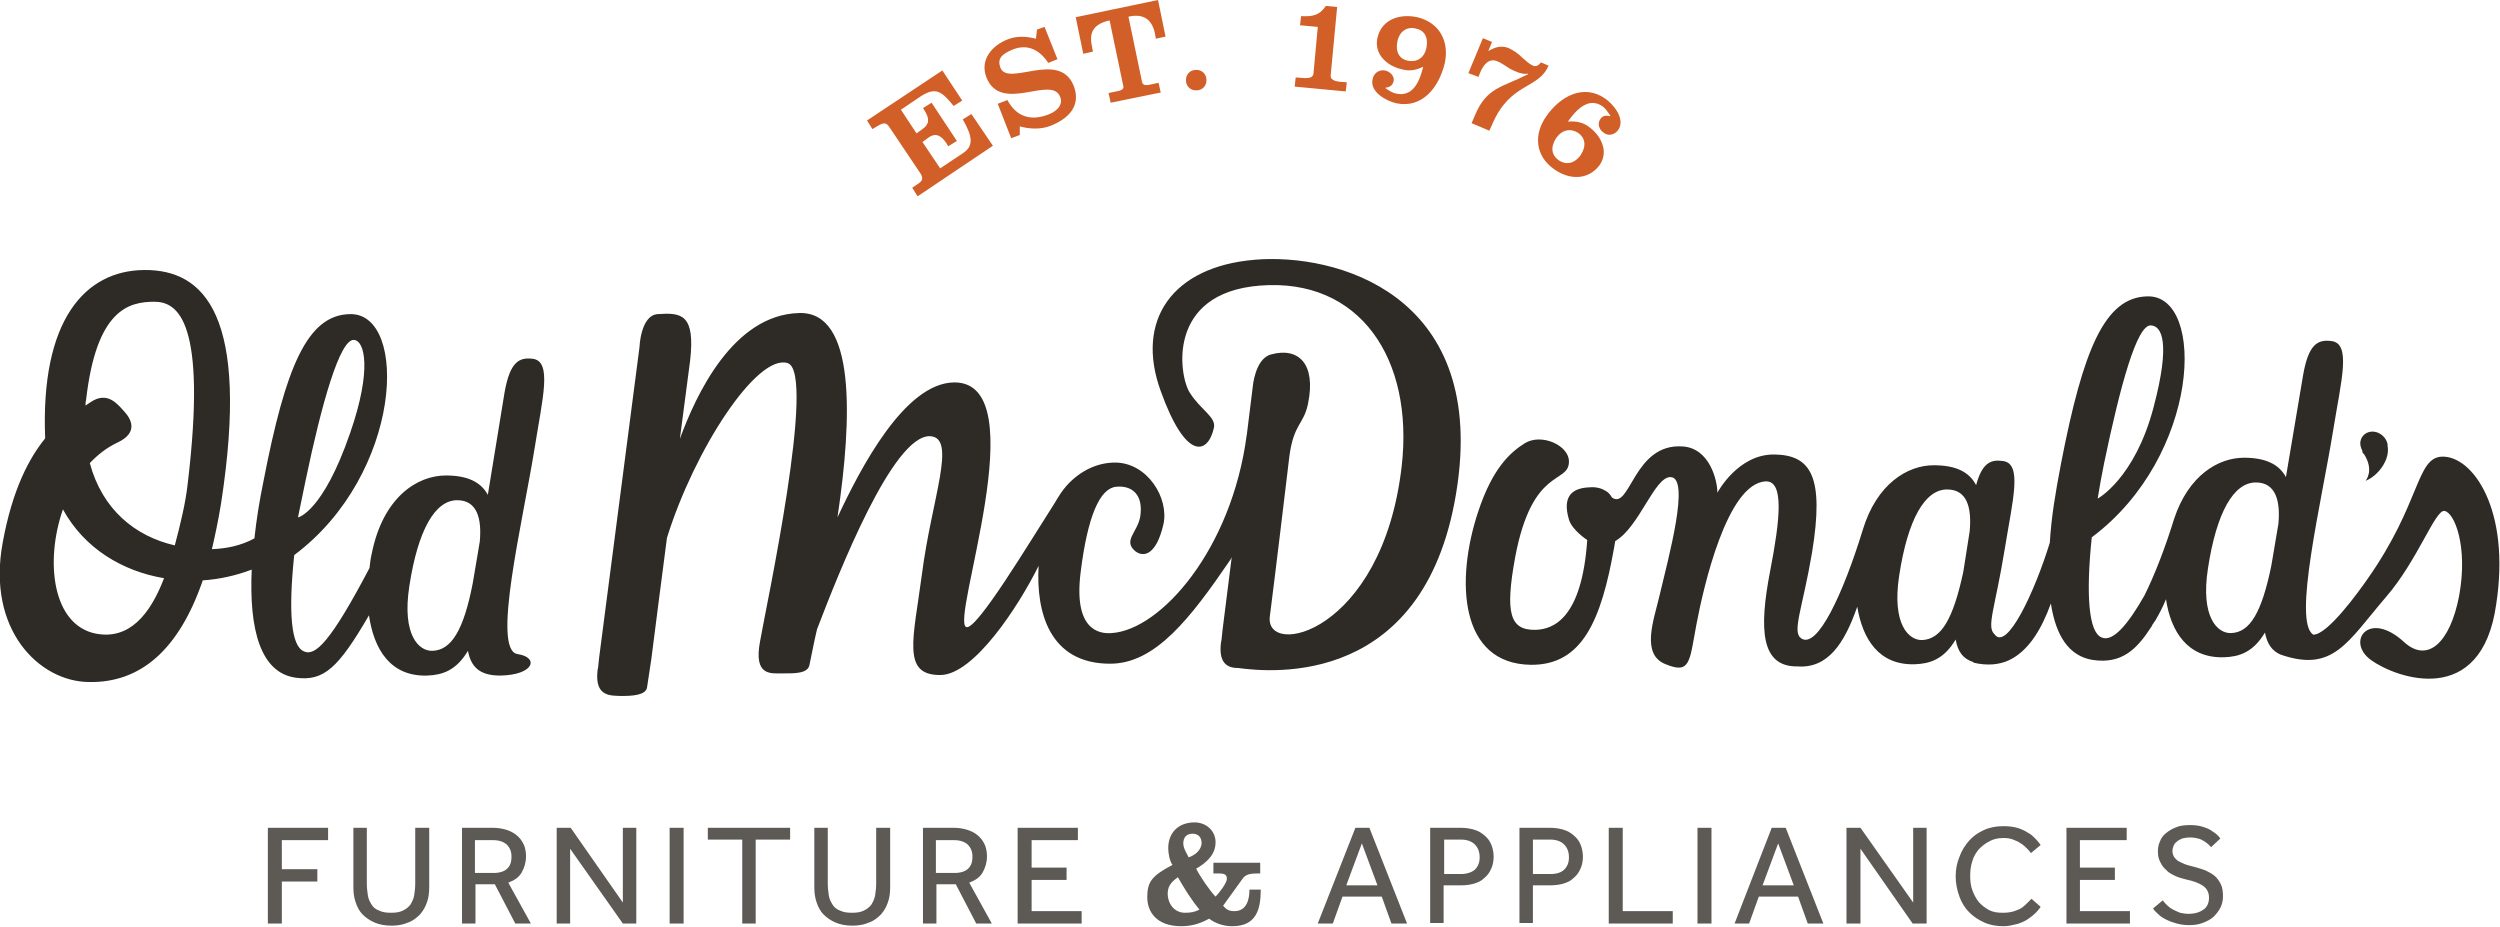
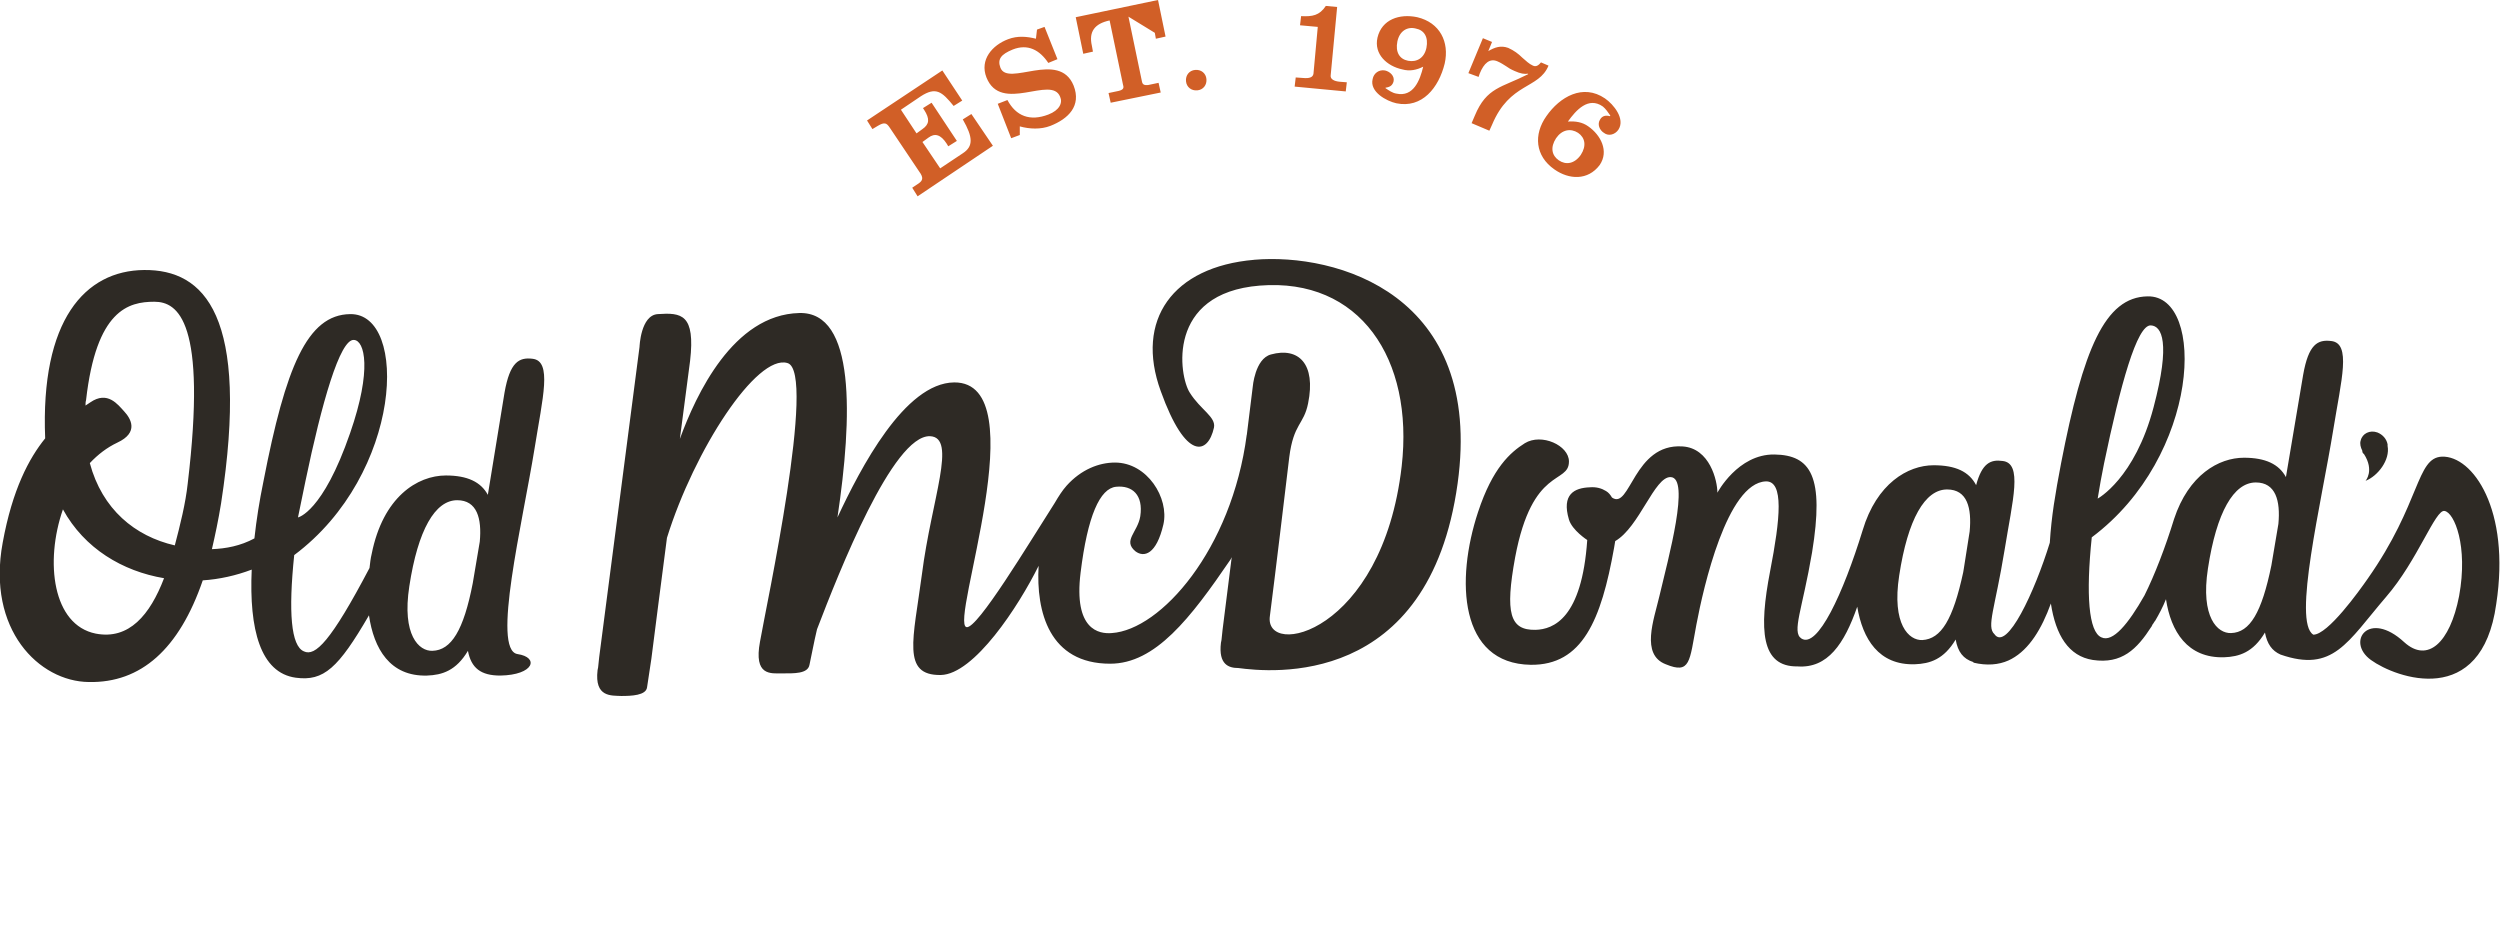
<svg xmlns="http://www.w3.org/2000/svg" id="Layer_1" viewBox="0 0 464.8 172.3">
  <style>.st0{fill:#2e2a25}.st1{fill:#5d5955}.st2{fill:#d15f27}</style>
  <path class="st0" d="M233.2 48.3C218 49.6 211 59.5 215.8 72.7c4.7 13.1 8.8 11.8 9.9 6.8.4-2-2.5-3.3-4.5-6.5-2-3.1-4.4-18.5 13-19.9 18.6-1.5 28.7 13.6 26.4 33.6-3.6 31.2-25.7 35.8-24.5 27.8 1.2-9.4 2.6-21.2 3.6-29.5.8-6.3 2.7-6 3.5-10 1.5-7.4-1.8-10.5-6.9-9.1-3 .8-3.4 6.1-3.4 6.1l-1.1 8.9v-.1c-2.8 21.4-16 36.3-25.1 36.9-2.4.2-7.1-.6-5.8-11.2 1.3-10.6 3.6-15.7 6.6-16s5.1 1.5 4.5 5.5c-.5 3-3.3 4.5-.9 6.5 1.6 1.2 3.9.6 5.2-5 1.1-4.9-3-11.5-9-11.5-3 0-6.3 1.3-9 4.3-.8.9-1.5 2-2.2 3.2-4.8 7.5-14.4 23.5-16.4 23.1-3.3-.6 13.2-45.6-2.3-45.5-9.2.1-17.4 15.9-21.7 25.1 2.8-18.7 3.4-38.3-7.1-38-12.3.3-19.2 15.2-22.2 23.4l1.9-14.5c1-8.7-1.6-9-6-8.7-3.2.2-3.4 6.1-3.4 6.1l-7.5 57.7-.2 1.9-.1.5c-.6 5.1 2.6 4.7 4.4 4.8 1.9 0 4.6-.1 4.8-1.6.3-2.1.8-5.3.8-5.3.7-5.6 1.8-14 2.9-22.5 5.1-16.4 16.7-34.2 22.4-32.5 5.5 1.5-4 45.4-5.1 51.8-1.2 6.4 2 5.9 4.1 5.9 2.2 0 4.8.1 5.1-1.6.4-1.8.8-4.1 1.4-6.6 4.1-10.7 14.1-36.1 21-35.9 5.1.2.3 11.6-1.5 25.7-1.6 12.1-3.8 18.8 3.5 18.7 6.2-.1 14.5-12.8 18.2-20.3-.5 8.6 2 18.2 13.3 18.2 8.4 0 14.9-8.4 22.4-19.4l.2-.4-1.7 13.5-.2 1.9-.1.5c-.5 4.1 1.5 4.7 3.2 4.7 6 .8 35.5 3.9 40.8-34.3 4.9-35.3-22.6-42.9-37.8-41.6zM454 84.9c-4.8.2-3.9 8.6-13.8 22.7-1.6 2.3-7.4 10.4-10.1 10.4-3.9-2.3 1.5-24.5 3.7-38.1 1.5-9.3 3.4-16.1-.4-16.5-2.5-.3-4.2.6-5.2 6.3l-3.2 19c-1.3-2.4-3.8-3.6-7.8-3.6-4.7 0-10.3 3.2-13 11.4-1.6 5.2-3.6 10.4-5.5 14.2-3 5.3-5.9 8.8-8 7.8-2.4-1-2.9-8-1.8-18.6 20.2-15.1 21.3-45 10.4-44.8-8 .1-12 9.9-16.1 31-1.1 5.8-1.8 9.9-2.1 14.8-2.8 9.1-8 20.3-10.3 17-1.5-1.4.1-4.7 1.9-15.7 1.5-9.3 3.4-16.1-.4-16.5-2.2-.3-3.8.4-4.9 4.5-1.3-2.5-3.8-3.7-7.9-3.7-4.8 0-10.6 3.4-13.2 12.1-3.6 11.7-8.4 22.1-11.4 20.1-1.8-1.2.2-5.4 2-16 2.3-14.1-.2-18.1-7-18.2s-10.6 7.1-10.6 7.1c0-2.2-1.4-8.3-6.5-8.6-9.1-.6-9.7 11.9-13.1 9.5-.3-.5-.6-.9-1.1-1.2-.8-.5-1.8-.8-3-.7-2.9.1-5.3 1.3-3.9 6 .6 2 3.4 3.8 3.4 3.8-1 14.6-6.3 16.6-9.6 16.7-4.8.1-5.7-3.1-3.8-13.5 3.2-17 10-13.5 10-17.8 0-3-5.1-5.3-8.2-3.4-2.7 1.7-6 4.6-8.7 12.8-4.2 12.7-3.5 28.2 9.8 28.4 9.6.1 13.1-8.3 15.5-21.8.1-.4.1-.8.2-1.2 4.5-2.6 7.3-12 10.3-11.9 3.7.1-.4 15-2.1 22.2-1 4.3-3.5 10.8 1.2 12.6 4.6 1.9 4.4-.5 5.7-7.4 1.3-6.9 5.7-26.3 12.9-26.6 3.4-.1 2.7 6.9.8 16.7-2.1 10.9-1.7 17.8 5.1 17.7 5.6.4 8.7-4.2 11.1-11.1 1 6 4 10.9 10.7 10.7 2.8-.1 5.4-.9 7.6-4.6.4 2.3 1.4 3.6 3.3 4.2v.1c2.5.6 4.7.4 6.5-.4l.6-.3c3.3-1.8 5.6-5.6 7.3-10.3.9 5.9 3.3 9.8 7.8 10.5 5.4.8 8.2-2 10.9-6.2 0 0 .1-.1.1-.2 0 0 .1-.1.1-.2.2-.2.3-.5.5-.7.7-1.2 1.4-2.5 2-4 .9 6 4 11 10.8 10.8 2.8-.1 5.4-.9 7.6-4.6.4 2.1 1.3 3.4 2.9 4.1 9.8 3.4 12.4-2.3 19.6-10.7 5.9-6.8 9.2-16.4 10.9-16 1.8.3 4.4 6.5 2.7 15.8-1.7 8.8-5.9 12.5-10.2 8.6-6.6-6.1-10.9-.1-6.2 3.3s20.6 9.1 23.3-10.4c2.7-17.6-4.4-27.6-10.1-27.4zm-62.8 1.2c3-14.4 6.1-25.8 8.7-25.6 2 .1 3.7 3.1.5 15.2-3.5 13.3-10.4 17-10.4 17 .4-2.5.7-4.1 1.2-6.6zm-25 12.7l-1.1 7c0 .2-.1.4-.1.6-1.9 8.8-4.1 12.4-7.6 12.6-2.5.1-5.7-2.9-4.3-12 1.6-10.5 4.8-16 8.9-16 3.8 0 4.6 3.5 4.2 7.8zm57.4-1.4l-1.2 7.1c0 .2-.1.4-.1.6-1.8 8.8-4 12.5-7.5 12.6-2.5.1-5.7-2.9-4.3-12 1.6-10.5 4.8-16 8.9-16 3.7 0 4.6 3.4 4.2 7.7zm15.9-13c2 3.1.3 5 .3 5 2.3-.9 4.6-3.9 4.1-6.5v-.3c-.2-1-.9-1.8-1.9-2.2-1.4-.5-2.8.2-3.1 1.5-.2.6 0 1.3.3 1.9 0 .3.1.5.3.6zM99 66.7c-2.5-.3-4.2.6-5.2 6.3l-3.1 19c-1.3-2.4-3.8-3.6-7.8-3.6-5.3 0-11.7 4-13.8 14.6-.2.8-.3 1.7-.4 2.6-7.2 13.7-10.1 16.5-12.2 15.5-2.4-1-2.9-7.3-1.8-17.9 20.2-15.1 21.3-45 10.4-44.8-8 .1-12 9.9-16.1 31-.8 3.9-1.3 7.1-1.7 10.7-2.6 1.4-5.3 1.9-7.9 2 .6-2.6 1.2-5.4 1.7-8.5 5.4-35-3.1-43.5-14.3-43.4-11 .1-19.3 9.3-18.4 31.3-3 3.7-6.1 9.5-7.9 19.4-3 16.2 6.8 25.8 16 25.9 9.7.2 16.8-6.1 21.2-18.9 3.1-.2 6.2-.9 9.1-2-.5 11.1 1.6 19.2 8.2 20.1 5.2.7 7.9-1.8 13.6-11.6.9 6.2 3.9 11.4 10.8 11.2 2.8-.1 5.4-.9 7.6-4.6.6 3.2 2.4 4.6 6 4.6 6.3-.1 7.3-3.4 3.2-4-4.8-.8.9-24.1 3.2-38.3 1.5-9.4 3.3-16.2-.4-16.6zM56.8 89.4c3-14.4 6.4-26.4 9-26.2 2 .1 3.4 5.5-.7 17.3-5.1 14.8-9.7 15.7-9.7 15.7.5-2.5.9-4.3 1.4-6.8zm-39 28.4c-8-1.6-9.5-13.3-6.1-23.1 4 7.3 11.1 11.5 18.8 12.8-2.6 6.8-6.5 11.5-12.7 10.3zm17.1-27.9c-.4 3.7-1.4 7.7-2.4 11.5-7.4-1.7-13.5-6.7-15.8-15.3 1.5-1.6 3.2-2.9 5.1-3.8 4.1-1.9 2.5-4.5 1.3-5.8-1.2-1.3-3.1-3.9-6.3-1.7l-.9.6c0-.3 0-.7.1-1 1.9-16.8 7.9-18.3 12.7-18.3 4.4 0 9.8 3.7 6.2 33.8zm54.3 10.8l-1.2 7.1c0 .2-.1.4-.1.6-1.7 8.8-4 12.5-7.5 12.6-2.5.1-5.7-2.9-4.3-12 1.6-10.5 4.8-16 8.9-16 3.7 0 4.6 3.4 4.2 7.7z" />
-   <path class="st1" d="M49.8 171.7h2.6v-7.8H59v-2.3h-6.6v-5.4H61v-2.3H49.8v17.8zm27.4-7.4c0 .8-.1 1.5-.2 2.2-.1.6-.4 1.2-.7 1.7-.4.5-.8.8-1.4 1.1-.6.3-1.3.4-2.2.4-.9 0-1.6-.1-2.2-.4-.6-.2-1.1-.6-1.4-1.1-.3-.5-.6-1-.7-1.7-.1-.7-.2-1.4-.2-2.2v-10.4h-2.5v11c0 1 .1 1.9.4 2.8.3.9.7 1.7 1.3 2.3.6.6 1.3 1.1 2.2 1.5.9.4 2 .6 3.2.6s2.2-.2 3.1-.6c.9-.3 1.6-.9 2.2-1.5.6-.7 1-1.4 1.3-2.3.3-.8.4-1.8.4-2.8v-11h-2.6v10.4zm19.8-2.1c.5-.9.8-1.9.8-3 0-.6-.1-1.3-.3-1.9-.3-.7-.6-1.2-1.1-1.7s-1.1-.9-1.9-1.2-1.8-.5-2.9-.5h-5.7v17.8h2.5v-7.3H92l3.8 7.3h2.9l-4.2-7.6c1.1-.4 2-1 2.5-1.9zm-5.2.1h-3.5v-6.1h3.4c1.1 0 1.9.3 2.5.8.6.6.9 1.3.9 2.3 0 .9-.2 1.6-.8 2.2-.5.5-1.4.8-2.5.8zm24 5.5l-9.7-13.9h-2.6v17.8h2.5v-13.9l9.8 13.9h2.5v-17.8h-2.5v13.9zm8.7 3.9h2.6v-17.8h-2.6v17.8zm7.1-15.6h6.4v15.6h2.5v-15.6h6.4v-2.2h-15.3v2.2zm31.3 8.2c0 .8-.1 1.5-.2 2.2-.1.6-.4 1.2-.7 1.7-.4.5-.8.8-1.4 1.1-.6.3-1.3.4-2.2.4-.9 0-1.6-.1-2.2-.4-.6-.2-1.1-.6-1.4-1.1-.3-.5-.6-1-.7-1.7-.1-.7-.2-1.4-.2-2.2v-10.4h-2.5v11c0 1 .1 1.9.4 2.8.3.9.7 1.7 1.3 2.3.6.6 1.3 1.1 2.2 1.5.9.4 2 .6 3.2.6s2.2-.2 3.1-.6c.9-.3 1.6-.9 2.2-1.5.6-.7 1-1.4 1.3-2.3.3-.8.4-1.8.4-2.8v-11h-2.6v10.4zm19.8-2.1c.5-.9.8-1.9.8-3 0-.6-.1-1.3-.3-1.9-.3-.7-.6-1.2-1.1-1.7s-1.1-.9-1.9-1.2-1.8-.5-2.9-.5h-5.7v17.8h2.5v-7.3h3.6l3.8 7.3h2.9l-4.2-7.6c1.1-.4 2-1 2.5-1.9zm-5.2.1H174v-6.1h3.4c1.1 0 1.9.3 2.5.8.6.6.9 1.3.9 2.3 0 .9-.2 1.6-.8 2.2-.5.5-1.4.8-2.5.8zm14.3 1.3h6.5v-2.3h-6.5v-5.1h8.6v-2.3h-11.2v17.8h11.9v-2.3h-9.3v-5.8zm37.7 5.8c-1 0-1.5-.3-2.1-1l3.6-5c.5-.7 1.1-1 2.7-1h.6v-2h-8.7v2h1.1c1.1 0 1.4.3 1.4 1 0 .8-1.5 2.7-2.1 3.3-1-1-3-3.9-3.6-5.2 1.9-1.1 3.6-2.6 3.6-4.9 0-2.2-1.8-3.7-3.9-3.7-3 0-4.9 1.9-4.9 4.8 0 1 .3 2.5.8 3.1-3.8 2-4.7 3.1-4.7 6 0 2.8 1.8 5.4 6.3 5.4 1.8 0 3.4-.4 5.2-1.4 1.2.9 2.7 1.4 4.3 1.4 4.4 0 5.3-3 5.3-6.8h-2.1c0 1.8-.5 4-2.8 4zm-7.8-14.4c1.1 0 1.7.7 1.7 1.7 0 1.3-1.2 2.3-2.4 2.7-.4-.8-1-1.7-1-2.6 0-1.1.6-1.8 1.7-1.8zm-1.4 14.7c-1.9 0-3.2-1.6-3.2-3.6 0-1.5.9-2.3 1.9-3 1.2 2.1 2.5 4.2 4 6-.9.5-1.7.6-2.7.6zm31.7-15.8l-7 17.8h2.8l1.8-5h7.3l1.8 5h2.9l-7-17.8H252zm-1.7 10.7l2.9-7.8 2.9 7.8h-5.8zm26.1-8.9c-.5-.5-1.1-1-1.9-1.3s-1.8-.5-3-.5h-5.6v17.7h2.5v-7h3.2c.9 0 1.7-.1 2.4-.3.7-.2 1.4-.5 1.9-1 .6-.5 1-1 1.3-1.7.3-.6.5-1.4.5-2.3 0-.6-.1-1.3-.3-1.9-.2-.6-.5-1.2-1-1.7zm-2.2 6c-.6.5-1.5.8-2.6.8h-3.1v-6.4h3.2c1 0 1.9.3 2.5.9.6.6.9 1.4.9 2.4s-.3 1.7-.9 2.3zm18.8-6c-.5-.5-1.1-1-1.9-1.3s-1.8-.5-3-.5h-5.6v17.7h2.5v-7h3.2c.9 0 1.7-.1 2.4-.3.7-.2 1.4-.5 1.9-1 .6-.5 1-1 1.3-1.7.3-.6.5-1.4.5-2.3 0-.6-.1-1.3-.3-1.9-.2-.6-.5-1.2-1-1.7zm-2.2 6c-.5.5-1.4.8-2.5.8H285v-6.4h3.3c1 0 1.9.3 2.5.9.6.6.9 1.4.9 2.4s-.3 1.7-.9 2.3zm10.9-7.8h-2.6v17.8H311v-2.3h-9.3v-15.5zm13.9 17.8h2.6v-17.8h-2.6v17.8zm13.8-17.8l-6.9 17.8h2.7l1.8-5h7.3l1.8 5h2.9l-7-17.8h-2.6zm-1.7 10.7l2.9-7.8 2.9 7.8h-5.8zm28 3.2l-9.8-13.9h-2.6v17.8h2.6v-13.9l9.7 13.9h2.6v-17.8h-2.5v13.9zm12.2-9.9c.6-.6 1.2-1.1 2-1.5.7-.4 1.6-.6 2.6-.6.7 0 1.3.1 1.8.3.5.2 1 .4 1.4.7.5.3.8.6 1.1.9s.6.6.8.9l1.8-1.5c-.3-.4-.6-.8-1-1.2-.4-.4-.8-.8-1.4-1.1-.6-.4-1.3-.7-2-.9-.7-.2-1.6-.3-2.5-.3-1.3 0-2.5.2-3.6.7s-2 1.1-2.8 2c-.8.9-1.4 1.9-1.8 3-.5 1.2-.7 2.4-.7 3.7s.3 2.6.7 3.7c.4 1.1 1 2.1 1.8 2.9s1.7 1.4 2.8 1.9c1.1.5 2.3.7 3.6.7.9 0 1.7-.2 2.5-.4.7-.2 1.4-.5 2-.9.6-.4 1.1-.8 1.5-1.2.4-.4.7-.8.9-1.1l-1.7-1.5-.7.7c-.3.3-.6.6-1 .9-.4.3-.9.5-1.5.7-.6.2-1.3.3-2.1.3-1 0-1.8-.1-2.6-.5-.7-.4-1.4-.9-1.9-1.5s-.9-1.4-1.2-2.2-.4-1.7-.4-2.7c0-.9.1-1.8.4-2.7.2-.8.7-1.6 1.2-2.2zm18.8 5.7h6.5v-2.3h-6.5v-5.1h8.7v-2.3h-11.2v17.8H396v-2.3h-9.3v-5.8zm26.2.8c-.3-.6-.7-1.2-1.2-1.6-.5-.4-1.1-.7-1.7-1-.6-.2-1.2-.4-1.9-.6s-1.3-.3-1.8-.5-.9-.4-1.3-.6c-.3-.2-.6-.5-.8-.8s-.3-.7-.3-1.1c0-.3.1-.6.2-.9.1-.3.3-.6.6-.8.3-.3.6-.4 1-.6.4-.1.9-.2 1.5-.2s1.1.1 1.5.2c.4.1.8.3 1.1.5.3.2.6.4.8.6l.5.5 1.7-1.6c-.1-.2-.3-.4-.6-.7-.3-.3-.7-.5-1.1-.8-.4-.3-1-.5-1.6-.7-.7-.2-1.4-.3-2.3-.3-1 0-1.9.1-2.6.4-.8.3-1.4.7-1.9 1.1-.5.4-.9.9-1.1 1.5-.3.6-.4 1.2-.4 1.9s.1 1.3.4 1.9c.3.6.6 1.1 1.1 1.5.4.5 1 .8 1.6 1.1.6.3 1.3.5 2.1.7 1.4.3 2.5.7 3.2 1.2s1.1 1.2 1.1 2.2c0 .9-.3 1.7-1 2.2s-1.6.8-2.8.8c-.6 0-1.1-.1-1.6-.2-.5-.2-.9-.4-1.3-.6-.4-.2-.8-.5-1.1-.8s-.6-.6-.8-.9l-1.8 1.5c.2.4.6.7 1 1.1.4.4.9.7 1.5 1 .6.3 1.2.5 1.9.7.7.2 1.5.3 2.3.3.9 0 1.7-.1 2.5-.4s1.4-.6 2-1.1c.5-.5 1-1.1 1.3-1.7.3-.6.5-1.3.5-2.1 0-.9-.1-1.7-.4-2.3z" />
-   <path class="st2" d="M179 22.2c1.9 3.3 2 5 0 6.3l-4.2 2.8-3.3-4.9 1.1-.8c1.2-.9 2.3-.6 3.4 1.1l.3.5 1.6-1-4.7-7.1-1.6 1 .2.3c1.1 1.7 1 2.7-.3 3.6l-1.1.8-2.9-4.4 3.7-2.5c2.8-1.8 3.9-.9 6.1 1.8l1.6-1-3.7-5.6-14 9.3 1 1.6 1-.6c1.2-.7 1.6-.6 2.2.3l5.5 8.2c.9 1.2.6 1.7-.1 2.2l-1.2.8 1 1.6 14-9.4-4-5.9-1.6 1zm7-9.6c-.6-1.6.1-2.5 2.3-3.4 2.8-1.1 5 .1 6.6 2.5l1.7-.7-2.4-6-1.4.5-.2 1.7c-1.6-.4-3.4-.6-5.2.1-2.9 1.1-5.3 3.8-4 7.1 2.7 6.8 12.1-.5 13.7 3.6.5 1.1-.1 2.5-2.2 3.3-3.4 1.3-6 .3-7.6-2.7l-1.8.7 2.5 6.4 1.6-.6v-1.6c1.8.5 3.9.6 5.7-.1 3.3-1.3 5.8-3.7 4.3-7.5-2.7-6.6-12.2.3-13.6-3.3zm28.7-6.5l.2 1.1 1.8-.4-1.4-6.8L200 3.2l1.4 6.8 1.8-.4-.2-1.1c-.6-2.6.5-4.1 3.3-4.7l2.5 12c.2.6 0 .9-.8 1.1l-1.9.4.4 1.8 9.3-1.9-.4-1.8-1.9.4c-.8.1-1.1-.1-1.2-.7l-2.5-12c2.7-.6 4.3.4 4.9 3zm7.5 6.9c-1.1.1-1.8 1-1.7 2.1.1 1.1 1 1.8 2.1 1.7 1.1-.1 1.8-1 1.7-2.1-.1-1.1-1-1.8-2.1-1.7zm25.2 1l1.2-12.7-2.1-.2c-1.2 1.8-2.5 2-4.6 1.9l-.2 1.7 3.3.3-.8 8.7c-.1.7-.8.9-1.9.8l-1.4-.1-.2 1.7 9.5.9.2-1.7-1.3-.1c-1.1-.1-1.8-.5-1.7-1.2zm16.1-10.8c-3.3-.7-6.6.4-7.4 3.8-.7 3.1 1.8 5.3 4.6 5.9 1.4.4 2.7.1 3.9-.5-.6 2.5-1.8 5.7-5 5-.7-.1-1.4-.6-2-1v-.1c.8-.1 1.3-.4 1.5-1.2.2-1-.7-1.8-1.6-2-1.1-.2-2.1.5-2.3 1.6-.6 2.4 2.6 4.1 4.4 4.5 4.8 1 7.9-2.9 9-7.4.9-4-.9-7.6-5.1-8.6zm1.7 5.7c-.4 1.9-1.8 2.7-3.4 2.4-1.6-.3-2.4-1.6-2-3.6.4-1.9 1.8-2.8 3.4-2.4 1.6.3 2.4 1.6 2 3.6zm22.7 3.3l-1.4-.6c-.4.5-.9.9-1.5.6-.7-.3-1.3-.9-2-1.5-.7-.7-1.5-1.3-2.6-1.8-1.4-.5-2.5-.1-3.7.6l.7-1.7-1.7-.7-2.7 6.5 1.9.7.2-.6c.8-2 1.9-2.9 3.3-2.3.7.3 1.1.6 1.6.9.4.3.9.6 1.6.9 1.1.5 1.8.6 2.5.5v.1c-4.9 2.5-7.7 2.4-9.9 7.7l-.6 1.4 3.3 1.4.5-1.1c3.3-7.9 8.7-6.6 10.5-11zm10.5 6.1c-4.1-2.8-8.4-.3-10.9 3.3-2.4 3.4-2.1 7.4 1.5 9.9 2.7 1.9 6.2 2.1 8.4-.8 1.8-2.6.2-5.6-2.1-7.2-1.1-.8-2.4-1-3.8-.9 1.5-2.1 3.8-4.7 6.5-2.8.5.4 1 1.1 1.4 1.7l-.1.1c-.7-.2-1.4-.1-1.8.6-.6.9-.1 2 .7 2.5.9.7 2.1.3 2.7-.6 1.3-2-.9-4.7-2.5-5.8zm-5 6.4c1.3.9 1.6 2.4.5 4.1-1.2 1.7-2.8 1.9-4.1 1s-1.6-2.4-.5-4.1c1.1-1.6 2.7-1.9 4.1-1z" />
+   <path class="st2" d="M179 22.2c1.9 3.3 2 5 0 6.3l-4.2 2.8-3.3-4.9 1.1-.8c1.2-.9 2.3-.6 3.4 1.1l.3.5 1.6-1-4.7-7.1-1.6 1 .2.3c1.1 1.7 1 2.7-.3 3.6l-1.1.8-2.9-4.4 3.7-2.5c2.8-1.8 3.9-.9 6.1 1.8l1.6-1-3.7-5.6-14 9.3 1 1.6 1-.6c1.2-.7 1.6-.6 2.2.3l5.5 8.2c.9 1.2.6 1.7-.1 2.2l-1.2.8 1 1.6 14-9.4-4-5.9-1.6 1zm7-9.6c-.6-1.6.1-2.5 2.3-3.4 2.8-1.1 5 .1 6.6 2.5l1.7-.7-2.4-6-1.4.5-.2 1.7c-1.6-.4-3.4-.6-5.2.1-2.9 1.1-5.3 3.8-4 7.1 2.7 6.8 12.1-.5 13.7 3.6.5 1.1-.1 2.5-2.2 3.3-3.4 1.3-6 .3-7.6-2.7l-1.8.7 2.5 6.4 1.6-.6v-1.6c1.8.5 3.9.6 5.7-.1 3.3-1.3 5.8-3.7 4.3-7.5-2.7-6.6-12.2.3-13.6-3.3zm28.7-6.5l.2 1.1 1.8-.4-1.4-6.8L200 3.2l1.4 6.8 1.8-.4-.2-1.1c-.6-2.6.5-4.1 3.3-4.7l2.5 12c.2.6 0 .9-.8 1.1l-1.9.4.4 1.8 9.3-1.9-.4-1.8-1.9.4c-.8.1-1.1-.1-1.2-.7l-2.5-12zm7.5 6.9c-1.1.1-1.8 1-1.7 2.1.1 1.1 1 1.8 2.1 1.7 1.1-.1 1.8-1 1.7-2.1-.1-1.1-1-1.8-2.1-1.7zm25.2 1l1.2-12.7-2.1-.2c-1.2 1.8-2.5 2-4.6 1.9l-.2 1.7 3.3.3-.8 8.7c-.1.7-.8.9-1.9.8l-1.4-.1-.2 1.7 9.5.9.2-1.7-1.3-.1c-1.1-.1-1.8-.5-1.7-1.2zm16.1-10.8c-3.3-.7-6.6.4-7.4 3.8-.7 3.1 1.8 5.3 4.6 5.9 1.4.4 2.7.1 3.9-.5-.6 2.5-1.8 5.7-5 5-.7-.1-1.4-.6-2-1v-.1c.8-.1 1.3-.4 1.5-1.2.2-1-.7-1.8-1.6-2-1.1-.2-2.1.5-2.3 1.6-.6 2.4 2.6 4.1 4.4 4.5 4.8 1 7.9-2.9 9-7.4.9-4-.9-7.6-5.1-8.6zm1.7 5.7c-.4 1.9-1.8 2.7-3.4 2.4-1.6-.3-2.4-1.6-2-3.6.4-1.9 1.8-2.8 3.4-2.4 1.6.3 2.4 1.6 2 3.6zm22.7 3.3l-1.4-.6c-.4.5-.9.9-1.5.6-.7-.3-1.3-.9-2-1.5-.7-.7-1.5-1.3-2.6-1.8-1.4-.5-2.5-.1-3.7.6l.7-1.7-1.7-.7-2.7 6.5 1.9.7.2-.6c.8-2 1.9-2.9 3.3-2.3.7.3 1.1.6 1.6.9.4.3.9.6 1.6.9 1.1.5 1.8.6 2.5.5v.1c-4.9 2.5-7.7 2.4-9.9 7.7l-.6 1.4 3.3 1.4.5-1.1c3.3-7.9 8.7-6.6 10.5-11zm10.5 6.1c-4.1-2.8-8.4-.3-10.9 3.3-2.4 3.4-2.1 7.4 1.5 9.9 2.7 1.9 6.2 2.1 8.4-.8 1.8-2.6.2-5.6-2.1-7.2-1.1-.8-2.4-1-3.8-.9 1.5-2.1 3.8-4.7 6.5-2.8.5.4 1 1.1 1.4 1.7l-.1.1c-.7-.2-1.4-.1-1.8.6-.6.9-.1 2 .7 2.5.9.7 2.1.3 2.7-.6 1.3-2-.9-4.7-2.5-5.8zm-5 6.4c1.3.9 1.6 2.4.5 4.1-1.2 1.7-2.8 1.9-4.1 1s-1.6-2.4-.5-4.1c1.1-1.6 2.7-1.9 4.1-1z" />
</svg>